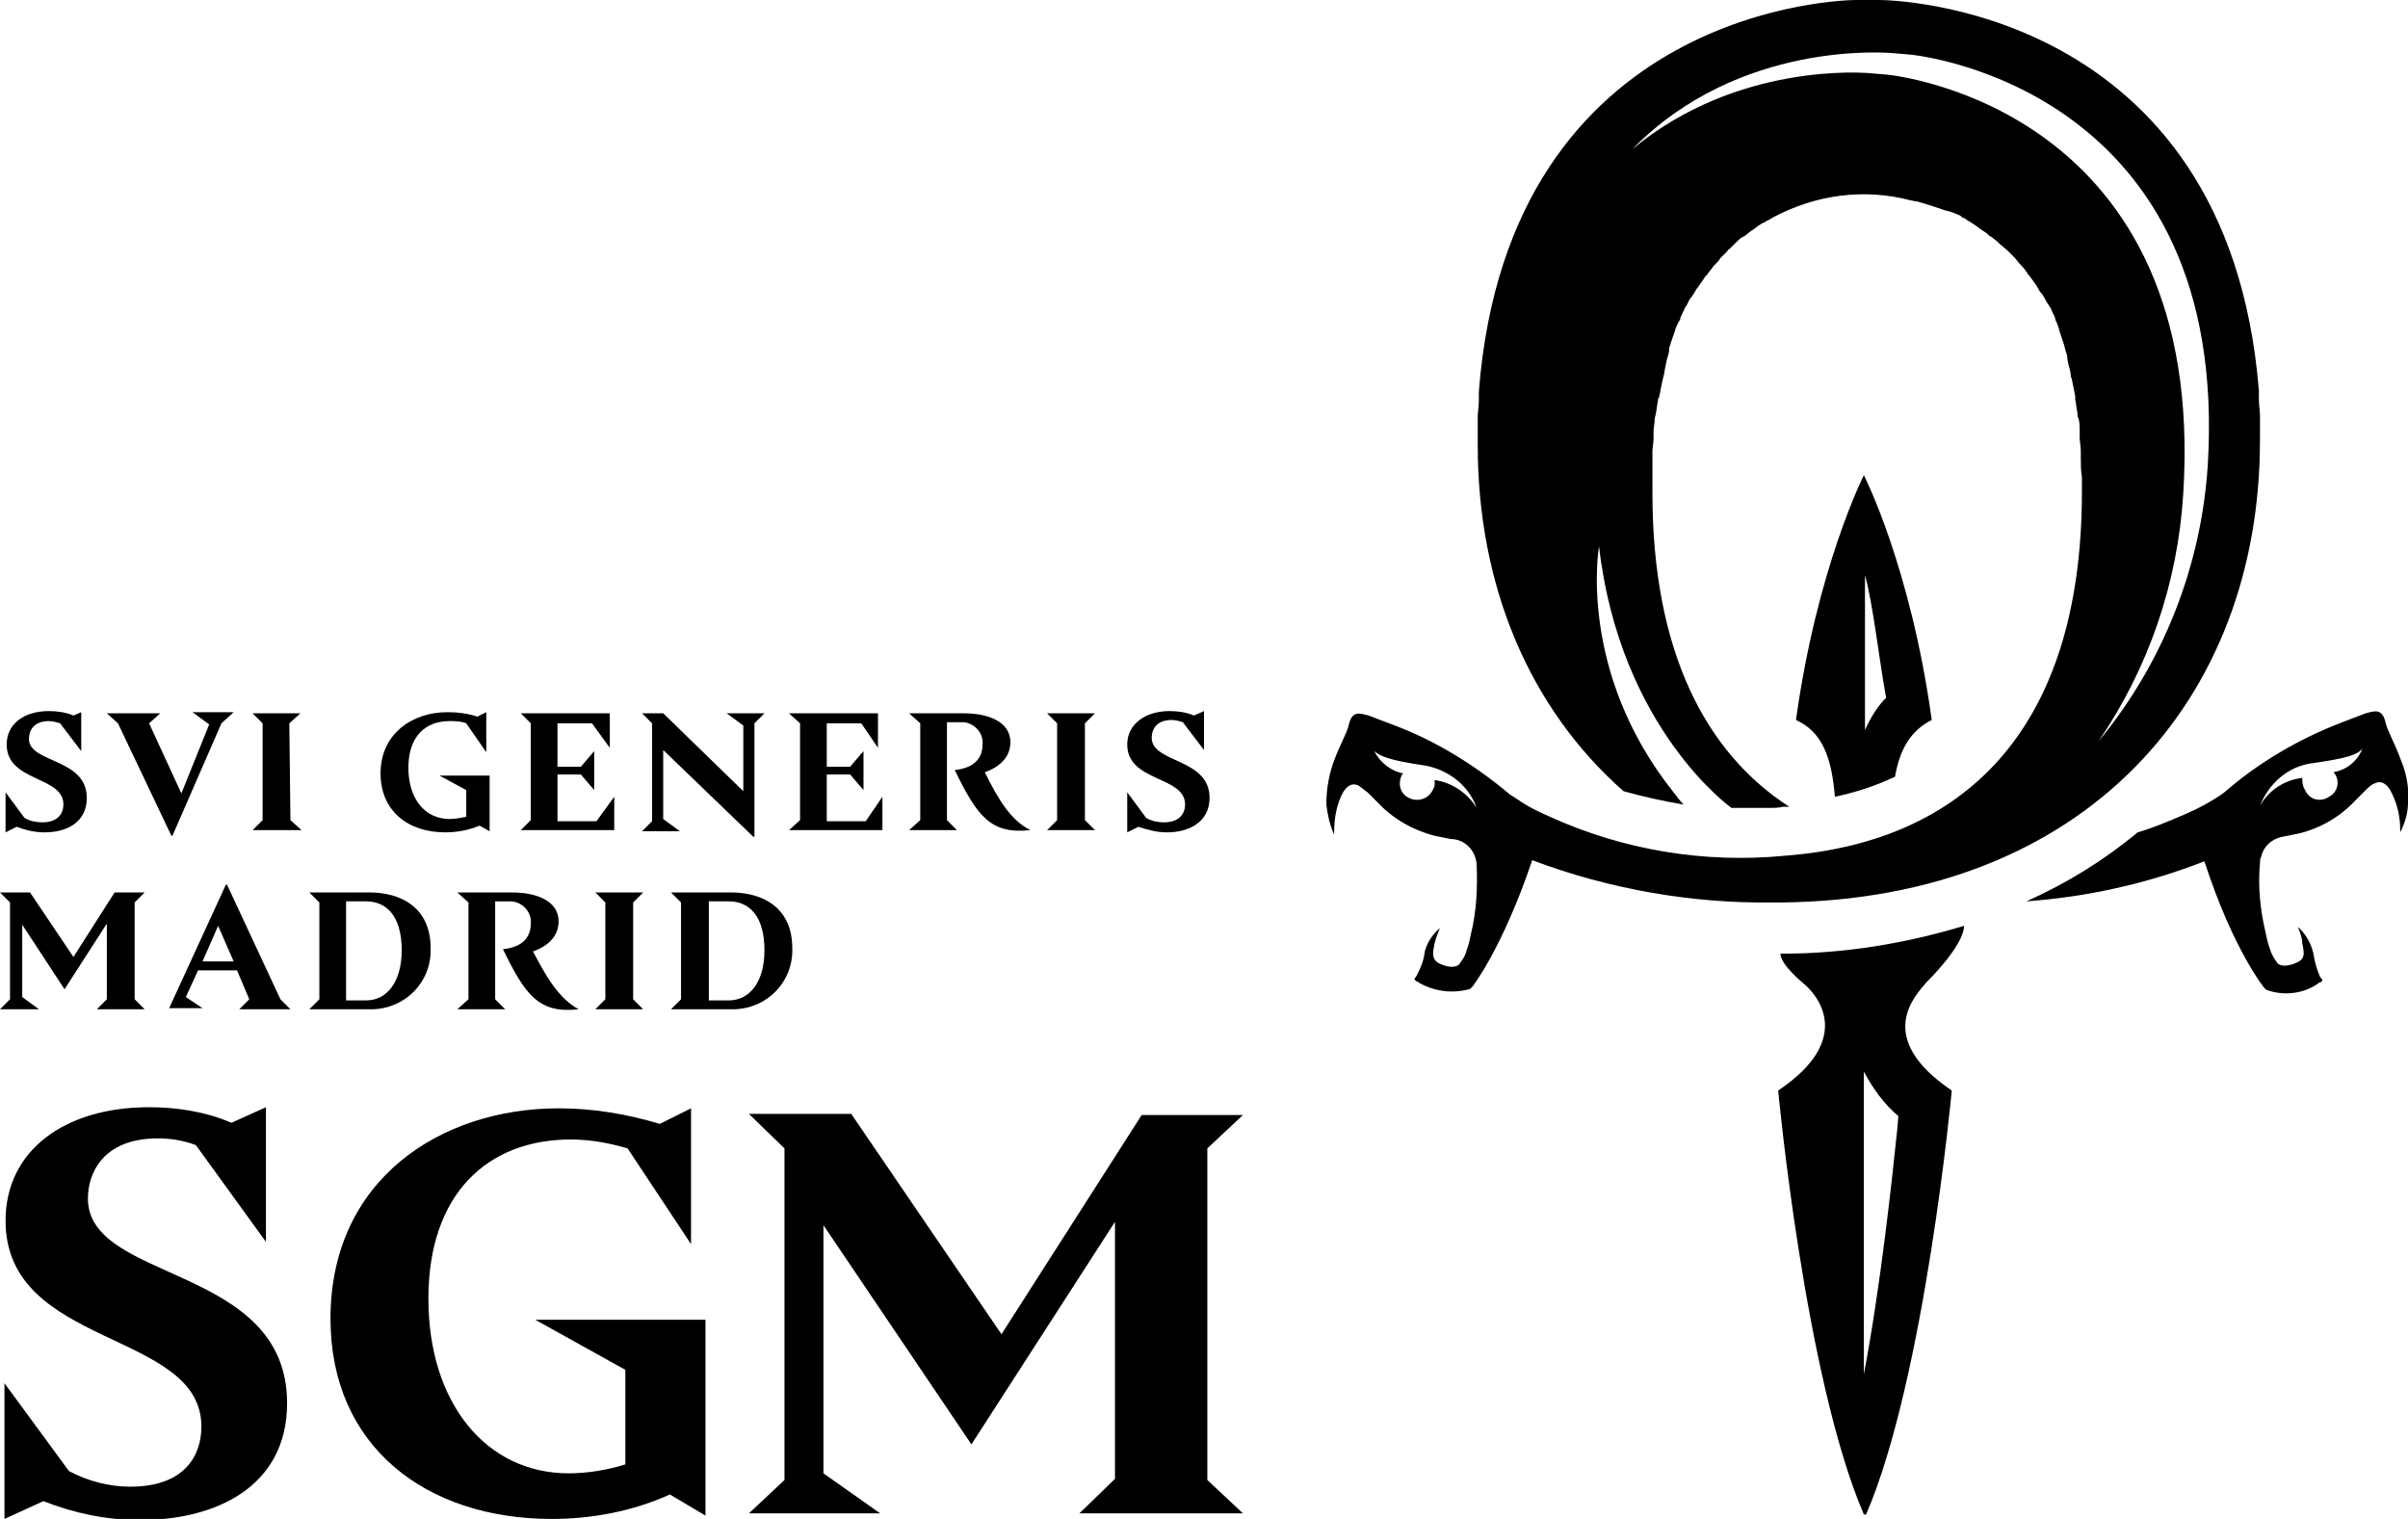
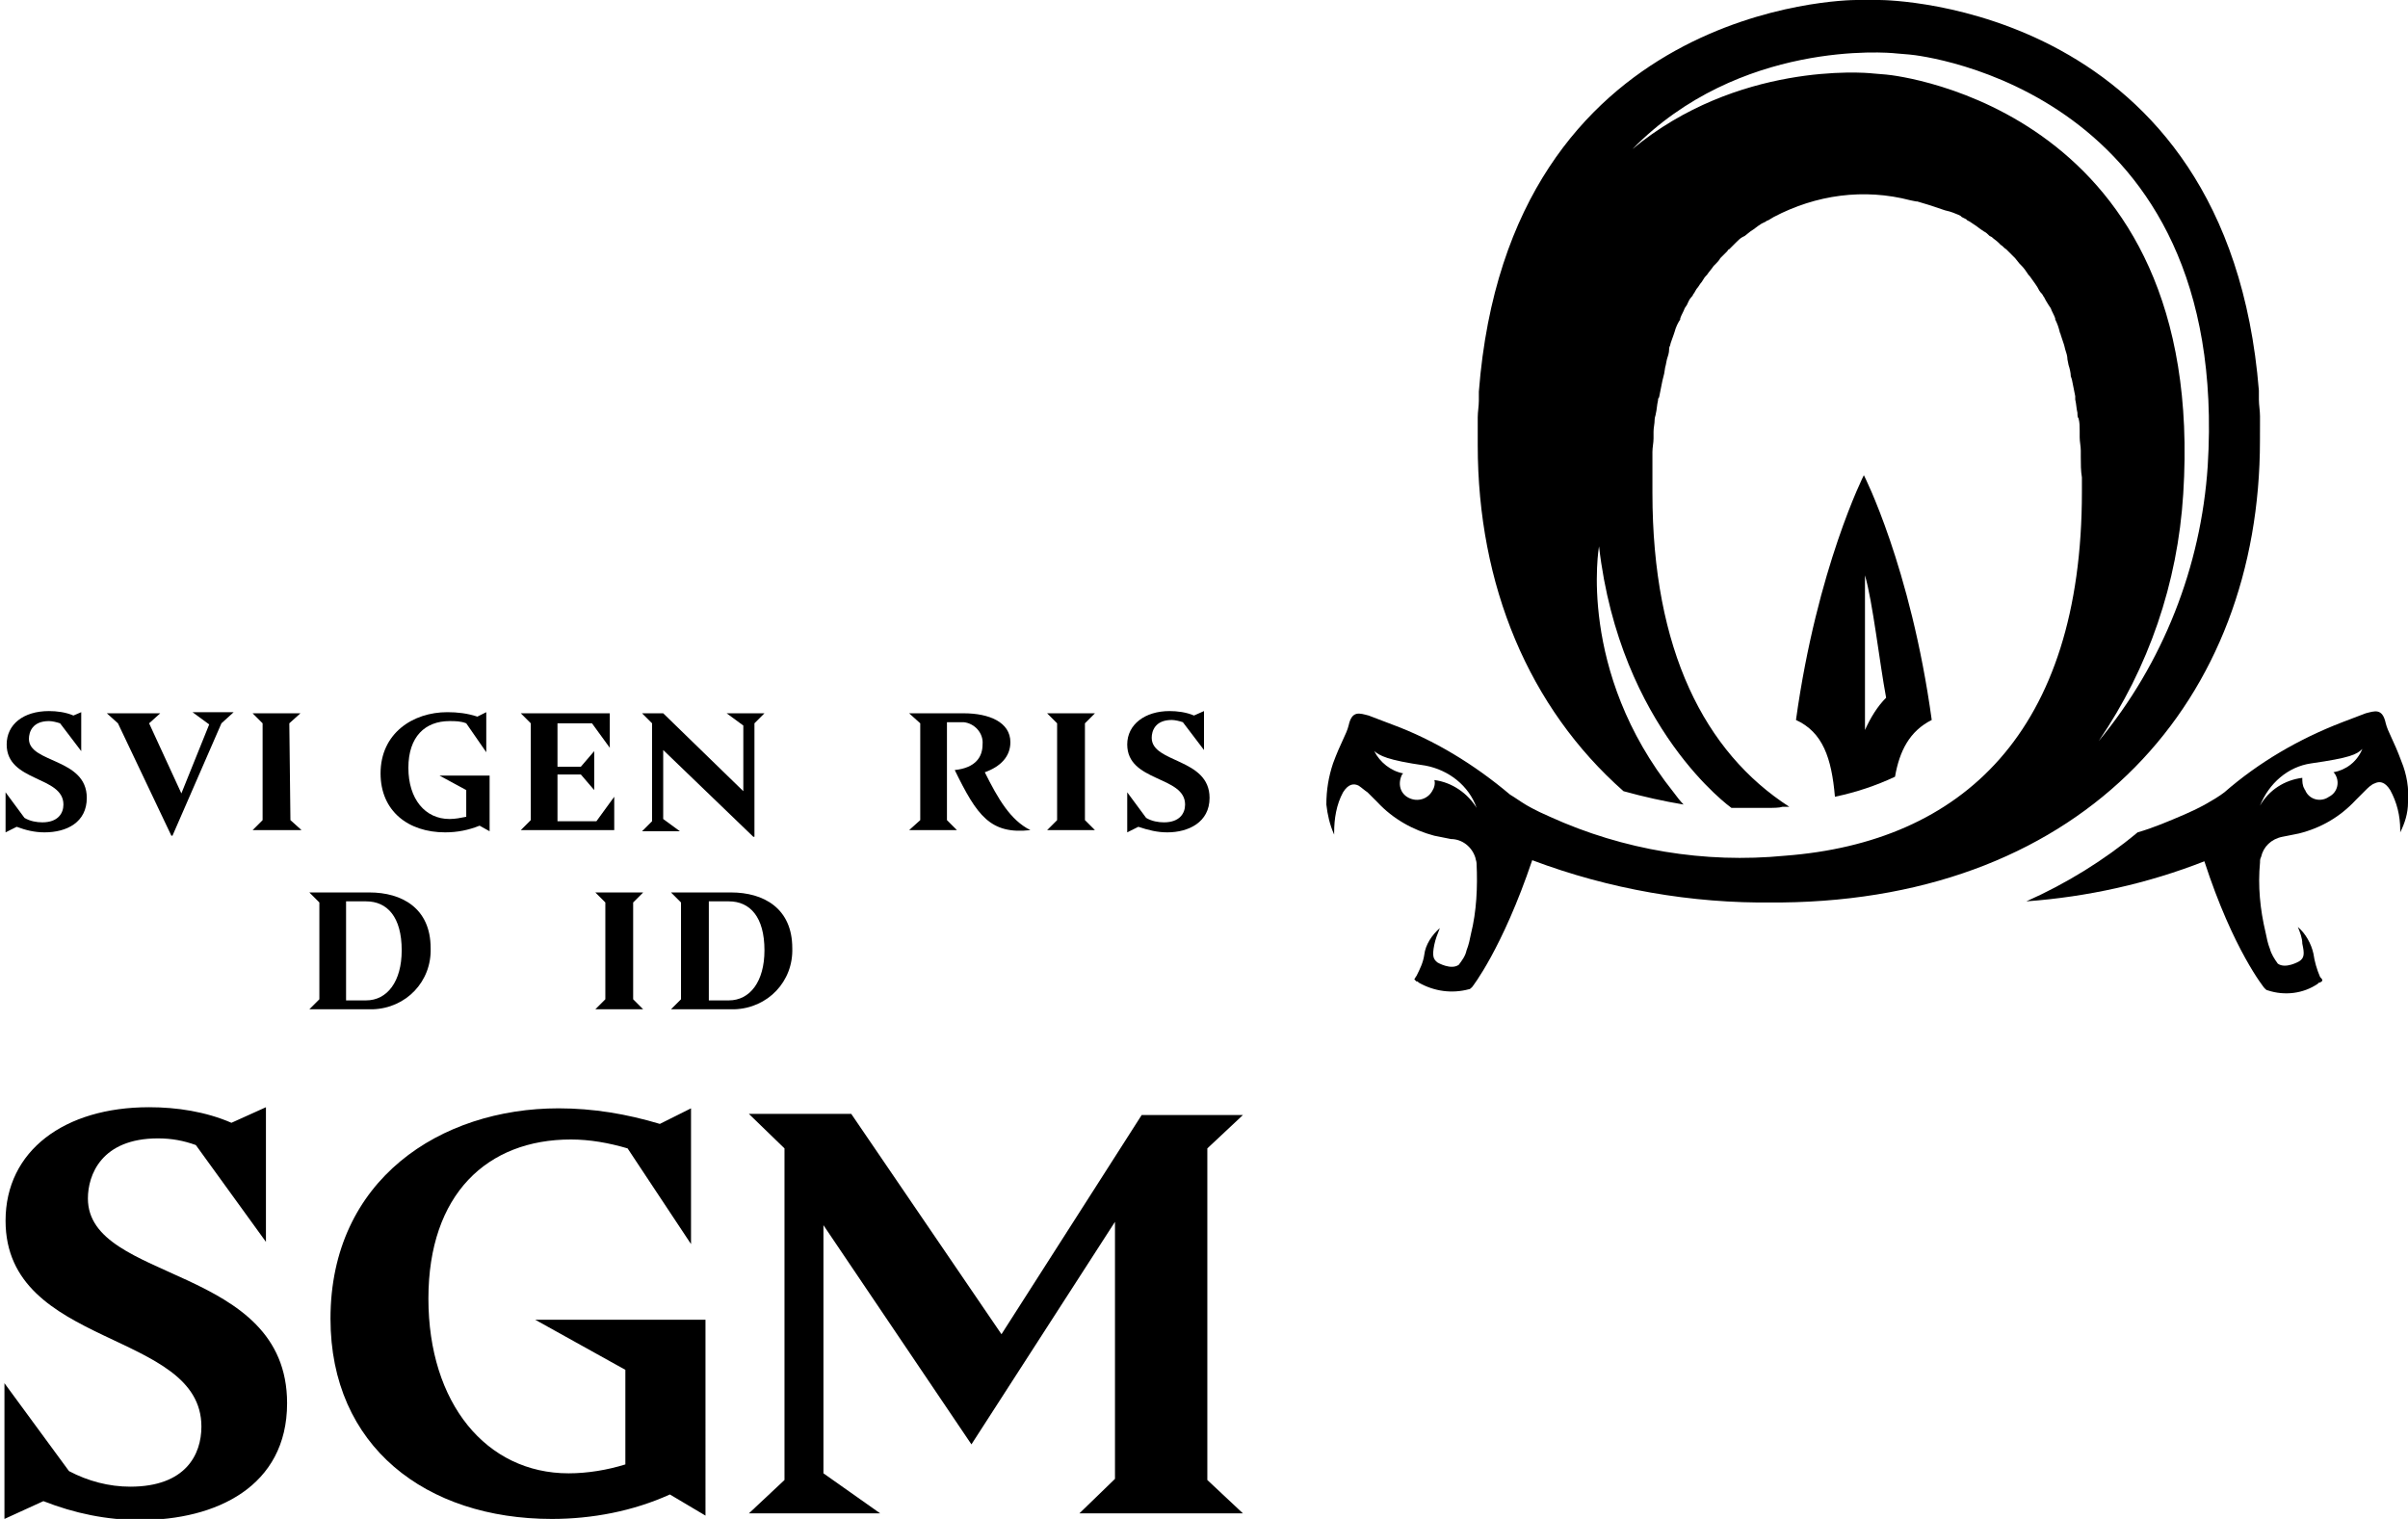
<svg xmlns="http://www.w3.org/2000/svg" version="1.1" id="f9a6054a-5664-4d46-a79d-18de01e1aa10" x="0px" y="0px" viewBox="0 0 216.4 136.5" style="enable-background:new 0 0 216.4 136.5;" xml:space="preserve">
  <g>
    <path d="M215.8,68.4c-0.7-1.9-1.2-2.6-1.4-3.4c-0.3-1.4-1-1.1-1.8-0.9l-2.1,0.8l0,0c-3.9,1.5-7.5,3.6-10.6,6.3c0,0-0.5,0.4-1.4,0.9 c0,0-0.8,0.5-2.2,1.1c-1.4,0.6-2.8,1.2-4.2,1.6c-3,2.5-6.4,4.6-10,6.2c5.5-0.4,10.9-1.6,16-3.6c2.6,8,5.4,11.4,5.4,11.4 c0.1,0.1,0.2,0.2,0.3,0.2c1.5,0.5,3.2,0.3,4.5-0.6l0.1-0.1h0.1l0,0c0.1-0.1,0.2-0.1,0.2-0.2l0,0l0,0c0-0.1-0.1-0.2-0.2-0.3 c-0.3-0.7-0.5-1.4-0.6-2.1c-0.2-0.9-0.7-1.8-1.4-2.4c0.2,0.5,0.4,1,0.4,1.5c0.2,0.9,0.2,1.3-0.3,1.6c0,0-1.2,0.7-1.9,0.2 c-0.3-0.4-0.6-0.9-0.7-1.3l0,0c-0.2-0.5-0.3-1-0.4-1.5c-0.5-2.1-0.7-4.2-0.5-6.3c0-0.2,0-0.3,0.1-0.5c0.2-0.9,0.9-1.6,1.9-1.8 l1.5-0.3c2-0.5,3.7-1.5,5.1-3l0,0l0.9-0.9c0.2-0.2,0.5-0.5,0.8-0.6c0.4-0.2,0.9-0.2,1.4,0.6c0.6,1.1,0.9,2.3,0.9,3.6 c0,0.1,0,0.2,0,0.2c0.4-0.8,0.7-1.7,0.7-2.7C216.5,70.9,216.3,69.6,215.8,68.4z M209.7,69.4c0,0,0.1,0.1,0.1,0.1 c0.5,0.7,0.3,1.7-0.5,2.1c-0.7,0.5-1.7,0.3-2.1-0.5c0-0.1-0.1-0.1-0.1-0.2c-0.2-0.3-0.2-0.7-0.2-1c-1.6,0.2-3,1.1-3.8,2.5 c0.8-2,2.5-3.5,4.6-3.8c3.5-0.5,4.1-0.8,4.6-1.3C211.8,68.5,210.8,69.2,209.7,69.4L209.7,69.4z" />
    <path d="M203.1,37.9c0-0.2,0-0.3,0-0.5c0-0.5-0.1-1-0.1-1.5v-0.4c0-0.1,0-0.2,0-0.4C200.2,0.4,169.7,0,168.9,0h-2.1 c-0.8,0-31.2,0.4-33.9,35.2v0.4c0,0.1,0,0.2,0,0.4c0,0.5-0.1,1-0.1,1.5c0,0.2,0,0.3,0,0.5c0,0.6,0,1.3,0,2 c0,12.6,4.6,23.6,13.1,31.1c1.8,0.5,3.6,0.9,5.4,1.2c-0.3-0.3-0.6-0.7-0.9-1.1c-8.7-10.9-6.7-22.1-6.7-22.1l0,0 c1.9,16.4,11.9,23.5,11.9,23.5c0.5,0,0.9,0,1.4,0c0.6,0,1.2,0,1.8,0s1.1,0,1.4-0.1h0.1h0.2h0.3c-7.6-4.9-12.3-14.1-12.3-28.2 c0-0.3,0-0.5,0-0.8s0-0.3,0-0.5c0-0.6,0-1.2,0-1.8v-0.6c0-0.4,0.1-0.8,0.1-1.2c0-0.2,0-0.4,0-0.6c0-0.4,0.1-0.7,0.1-1.1 c0-0.2,0.1-0.4,0.1-0.5c0.1-0.4,0.1-0.8,0.2-1.2c0-0.1,0-0.2,0.1-0.3c0.1-0.5,0.2-1,0.3-1.5l0.1-0.4c0.1-0.3,0.1-0.7,0.2-1l0.1-0.5 c0.1-0.3,0.2-0.6,0.2-0.9s0.1-0.3,0.1-0.4s0.2-0.6,0.3-0.9l0.1-0.3c0.1-0.4,0.3-0.8,0.5-1.1c0,0,0-0.1,0-0.1 c0.1-0.3,0.3-0.6,0.4-0.9l0.2-0.3c0.1-0.2,0.2-0.5,0.4-0.7s0.1-0.2,0.2-0.3s0.2-0.4,0.4-0.6l0.2-0.3c0.2-0.2,0.3-0.5,0.5-0.7 l0.1-0.1c0.2-0.3,0.4-0.5,0.6-0.8c0.1-0.1,0.1-0.1,0.2-0.2s0.3-0.3,0.4-0.5l0.2-0.2c0.1-0.1,0.3-0.3,0.4-0.4 c0.1-0.1,0.1-0.2,0.2-0.2c0.1-0.1,0.3-0.3,0.4-0.4l0.2-0.2c0.2-0.2,0.4-0.4,0.6-0.5l0.2-0.1l0.5-0.4l0.3-0.2l0.4-0.3l0.3-0.2 l0.4-0.2c0.1-0.1,0.2-0.1,0.2-0.1c0.2-0.1,0.3-0.2,0.5-0.3c3.8-2,8.1-2.6,12.3-1.5l0.5,0.1h0.1c0.3,0.1,0.7,0.2,1,0.3l0,0l0.3,0.1 l0.3,0.1l0.3,0.1l0.3,0.1l0.3,0.1l0.4,0.1l0.3,0.1l0.5,0.2l0.2,0.1l0,0l0.1,0.1l0.4,0.2l0.1,0.1l0.2,0.1l0.3,0.2l0.3,0.2l0.4,0.3 l0.3,0.2c0.2,0.1,0.3,0.2,0.5,0.4l0.2,0.1c0.2,0.2,0.4,0.3,0.6,0.5l0.2,0.2c0.2,0.1,0.3,0.3,0.5,0.4l0.2,0.2 c0.1,0.1,0.3,0.3,0.4,0.4l0.2,0.2l0.4,0.5l0.2,0.2c0.2,0.2,0.4,0.5,0.6,0.8l0.1,0.1l0.5,0.7l0.2,0.3c0.1,0.2,0.2,0.4,0.4,0.6 c0.1,0.1,0.1,0.2,0.2,0.3c0.1,0.2,0.2,0.4,0.4,0.7l0.2,0.3c0.1,0.3,0.3,0.6,0.4,0.9c0,0,0,0.1,0,0.1c0.2,0.4,0.3,0.7,0.4,1.1 c0,0.1,0.1,0.2,0.1,0.3c0.1,0.3,0.2,0.6,0.3,0.9l0.1,0.4c0.1,0.3,0.2,0.6,0.2,0.9l0.1,0.5c0.1,0.3,0.2,0.7,0.2,1l0.1,0.3 c0.1,0.5,0.2,1,0.3,1.5c0,0.1,0,0.2,0,0.3c0.1,0.4,0.1,0.8,0.2,1.2c0,0.2,0,0.4,0.1,0.5c0.1,0.4,0.1,0.7,0.1,1.1c0,0.2,0,0.4,0,0.6 c0,0.4,0.1,0.8,0.1,1.2v0.6c0,0.6,0,1.2,0.1,1.8c0,0.2,0,0.3,0,0.5s0,0.5,0,0.8c0,21.6-10.8,31.5-26.7,32.7 c-7.2,0.7-14.5-0.5-21.1-3.5c-1.4-0.6-2.2-1.1-2.2-1.1c-0.5-0.3-0.9-0.6-1.4-0.9c-3.2-2.7-6.8-4.9-10.6-6.3l0,0l-2.1-0.8 c-0.8-0.2-1.5-0.5-1.8,0.9c-0.2,0.8-0.7,1.5-1.4,3.4c-0.4,1.2-0.6,2.4-0.6,3.7c0.1,0.9,0.3,1.8,0.7,2.7v-0.2c0-1.2,0.2-2.5,0.8-3.6 c0.5-0.8,1-0.8,1.4-0.6c0.3,0.2,0.5,0.4,0.8,0.6l0.9,0.9l0,0c1.4,1.5,3.2,2.5,5.1,3l1.5,0.3c1,0,1.9,0.7,2.2,1.7 c0,0.1,0.1,0.3,0.1,0.5c0.1,2.1,0,4.3-0.5,6.3c-0.1,0.5-0.2,1-0.4,1.5l0,0c-0.1,0.5-0.4,0.9-0.7,1.3c-0.7,0.5-1.9-0.2-1.9-0.2 c-0.4-0.3-0.5-0.6-0.3-1.6c0.1-0.5,0.3-1,0.5-1.5c-0.7,0.6-1.3,1.5-1.4,2.4c-0.1,0.7-0.4,1.3-0.7,1.9c-0.1,0.1-0.1,0.2-0.2,0.3l0,0 l0,0c0.1,0.1,0.2,0.2,0.2,0.2l0,0h0.1l0.1,0.1c1.4,0.8,3,1,4.5,0.6c0.1,0,0.2-0.1,0.3-0.2c0,0,2.7-3.4,5.4-11.4 c6.9,2.6,14.3,3.9,21.7,3.8h0.7c27.4-0.3,43-18.3,43-41.5C203.1,39.2,203.1,38.5,203.1,37.9z M128.9,70.1c0.1,0.3,0,0.7-0.2,1 c-0.4,0.7-1.3,1-2.1,0.6s-1-1.3-0.6-2.1c0,0,0.1-0.1,0.1-0.1c-1.1-0.2-2.1-1-2.6-2c0.5,0.4,1.1,0.8,4.6,1.3 c2.1,0.4,3.9,1.8,4.6,3.8C131.9,71.3,130.5,70.3,128.9,70.1z M198.4,41.9c-0.6,9-4,17.7-9.8,24.7c4.5-6.6,7.1-14.2,7.6-22.2 c2.2-34.4-25.5-37.6-26.7-37.7l-1.2-0.1c-0.8-0.1-12.2-1-21.6,6.8c9.6-9.8,22.9-8.7,23.7-8.6l1.2,0.1C172.8,5,200.5,8.2,198.4,41.9 L198.4,41.9z" />
-     <path d="M162.1,88.4c1.1,0.9,4.7,4.9-2.3,9.6c0,0,2.4,25.8,7.7,38.1h0.2c5.3-12.3,7.7-38.1,7.7-38.1c-7.1-4.8-3.2-8.6-2.3-9.7 c0,0,3.4-3.3,3.4-5.1c-5.3,1.6-10.8,2.5-16.3,2.5H160C160,86.7,162.1,88.4,162.1,88.4z M170.5,101.5c-0.5,4.8-1.5,14.1-3,22V96.3 c0.8,1.5,1.8,2.9,3.1,4L170.5,101.5z" />
    <path d="M164.9,71.6c1.9-0.4,3.7-1,5.4-1.8c0.4-2.3,1.3-4.1,3.3-5.1c-1.9-13.8-6.1-22-6.1-22s-4.2,8.3-6.1,22 C163.8,65.8,164.6,68.1,164.9,71.6z M167.6,51.7L167.6,51.7c0.7,2.4,1.3,7.8,1.9,11c-0.8,0.8-1.4,1.8-1.9,2.9L167.6,51.7z" />
  </g>
  <path d="M7.8,71.7c0,2.2-1.8,3.1-3.8,3.1c-0.9,0-1.7-0.2-2.5-0.5l-1,0.5v-3.6l1.7,2.3c0.5,0.3,1.1,0.4,1.6,0.4 c1.4,0,1.9-0.8,1.9-1.6c0-2.6-5.1-2-5.1-5.4c0-1.8,1.5-3,3.8-3c0.7,0,1.5,0.1,2.2,0.4L7.3,64v3.5L5.4,65c-0.3-0.1-0.7-0.2-1-0.2 c-1.5,0-1.8,1-1.8,1.6C2.6,68.6,7.8,68.1,7.8,71.7z" />
  <path d="M19.9,65L19.9,65l-4.4,10.1h-0.1L10.6,65l-1-0.9h4.8L13.4,65l2.9,6.3l2.5-6.2l-1.5-1.1H21L19.9,65z" />
  <path d="M26.1,73.7l1,0.9h-4.4l0.9-0.9V65l-0.9-0.9h4.3l-1,0.9L26.1,73.7z" />
  <path d="M44,74.7l-0.9-0.5c-1,0.4-2,0.6-3.1,0.6c-3.3,0-5.8-1.9-5.8-5.3c0-3.6,2.9-5.5,6-5.5c0.9,0,1.8,0.1,2.7,0.4l0.8-0.4v3.6 L41.9,65c-0.5-0.2-1-0.2-1.5-0.2c-2.2,0-3.7,1.4-3.7,4.2s1.5,4.6,3.7,4.6c0.5,0,1-0.1,1.5-0.2v-2.4l-2.4-1.3H44V74.7z" />
  <path d="M55.2,71.6v2.2l0,0v0.8h-8.4l0.9-0.9V65l-0.9-0.9h8v3.1L53.2,65h-3.1v3.9h2.1l1.2-1.4V71l-1.2-1.4h-2.1v4.2h3.5L55.2,71.6z" />
  <path d="M67.8,65v10.2h-0.1l-8.1-7.8v6.2l1.5,1.1h-3.4l0.9-0.9V65l-0.9-0.9h1.9l7.2,7v-5.9l-1.5-1.1h3.4L67.8,65z" />
-   <path d="M79.3,71.6v2.2l0,0v0.8h-8.4l1-0.9V65l-1-0.9h8v3.1L77.4,65h-3.1v3.9h2.1l1.2-1.4V71l-1.2-1.4h-2.1v4.2h3.5L79.3,71.6z" />
  <path d="M92.6,74.6L92.6,74.6c-3.6,0.4-4.8-1.3-6.8-5.4c1.9-0.2,2.5-1.2,2.5-2.3c0.1-1-0.7-1.9-1.7-2c-0.1,0-0.2,0-0.3,0h-1.2v8.8 l0.9,0.9h-4.3l1-0.9V65l-1-0.9h4.9c2.3,0,4.2,0.8,4.2,2.6c0,1.3-0.9,2.2-2.3,2.7C89.7,71.8,90.8,73.7,92.6,74.6z" />
  <path d="M97.5,73.7l0.9,0.9h-4.3l0.9-0.9V65l-0.9-0.9h4.3L97.5,65V73.7z" />
  <path d="M108.7,71.7c0,2.2-1.9,3.1-3.8,3.1c-0.9,0-1.7-0.2-2.6-0.5l-1,0.5v-3.6l1.7,2.3c0.5,0.3,1.1,0.4,1.6,0.4 c1.4,0,1.9-0.8,1.9-1.6c0-2.6-5.2-2-5.2-5.4c0-1.8,1.6-3,3.8-3c0.7,0,1.5,0.1,2.2,0.4l0.9-0.4v3.5l-1.9-2.5c-0.3-0.1-0.7-0.2-1-0.2 c-1.5,0-1.8,1-1.8,1.6C103.5,68.6,108.7,68.1,108.7,71.7z" />
-   <path d="M13,90.7H8.7l0.9-0.9V83l-3.8,5.9L2,83.1v6.5l1.5,1.1H0l0.9-0.9v-8.7L0,80.2h2.7L6.6,86l3.7-5.8H13l-0.9,0.9v8.7L13,90.7z" />
-   <path d="M26.1,90.7h-4.6l0.9-0.9l0,0l-1.1-2.6h-3.5l-1.1,2.4l0,0l1.5,1h-3l5.1-11.1h0.1l4.8,10.3L26.1,90.7z M21,86.4l-1.4-3.2 l-1.4,3.2H21z" />
  <path d="M38.7,85.2c0.1,3-2.2,5.4-5.2,5.5c-0.1,0-0.2,0-0.3,0h-5.4l0.9-0.9v-8.7l-0.9-0.9h5.4C36.1,80.2,38.7,81.6,38.7,85.2z M36.1,85.4c0-3-1.3-4.4-3.2-4.4h-1.8v8.9h1.8C34.8,89.9,36.1,88.2,36.1,85.4z" />
-   <path d="M52,90.7L52,90.7c-3.6,0.4-4.8-1.3-6.8-5.4c1.9-0.2,2.5-1.2,2.5-2.3c0.1-1-0.7-1.9-1.7-2c-0.1,0-0.2,0-0.3,0h-1.2v8.8 l0.9,0.9h-4.3l1-0.9v-8.7l-1-0.9h4.9c2.3,0,4.2,0.8,4.2,2.6c0,1.3-0.9,2.2-2.3,2.7C49.1,87.8,50.2,89.7,52,90.7z" />
  <path d="M56.9,89.8l0.9,0.9h-4.3l0.9-0.9v-8.7l-0.9-0.9h4.3l-0.9,0.9V89.8z" />
  <path d="M71.2,85.2c0.1,3-2.2,5.4-5.2,5.5c-0.1,0-0.2,0-0.3,0h-5.4l0.9-0.9v-8.7l-0.9-0.9h5.4C68.6,80.2,71.2,81.6,71.2,85.2z M68.7,85.4c0-3-1.3-4.4-3.2-4.4h-1.8v8.9h1.8C67.4,89.9,68.7,88.2,68.7,85.4z" />
  <g>
    <path d="M25.8,126.1c0,7.5-6.4,10.5-13.2,10.5c-3,0-5.9-0.6-8.7-1.7l-3.5,1.6v-12.2l5.8,7.9c1.7,0.9,3.6,1.4,5.5,1.4 c5,0,6.4-2.9,6.4-5.4c0-8.7-17.6-7-17.6-18.5c0-6.3,5.3-10.2,12.9-10.2c2.5,0,5.1,0.4,7.4,1.4l3.1-1.4v12.1l-6.3-8.7 c-1.1-0.4-2.2-0.6-3.4-0.6c-5.1,0-6.3,3.3-6.3,5.4C7.9,115.3,25.8,113.6,25.8,126.1z" />
    <path d="M63.4,136.2l-3.2-1.9c-3.3,1.5-7,2.2-10.6,2.2c-11.3,0-19.9-6.5-19.9-18c0-12.5,9.9-18.9,20.5-18.9c3.1,0,6.1,0.5,9.1,1.4 l2.8-1.4v12.2l-5.7-8.6c-1.7-0.5-3.4-0.8-5.1-0.8c-7.5,0-12.8,4.9-12.8,14.3s5.2,15.7,12.6,15.7c1.7,0,3.5-0.3,5.1-0.8v-8.5 l-8.1-4.5h15.3V136.2z" />
    <path d="M111.7,136H97l3.2-3.1v-23.1l-12.9,20L74,110.1v22.3l5.1,3.6H67.3l3.2-3v-29.8l-3.2-3.1h9.2L90,119.9l12.6-19.7h9.1l-3.2,3 V133L111.7,136z" />
  </g>
</svg>